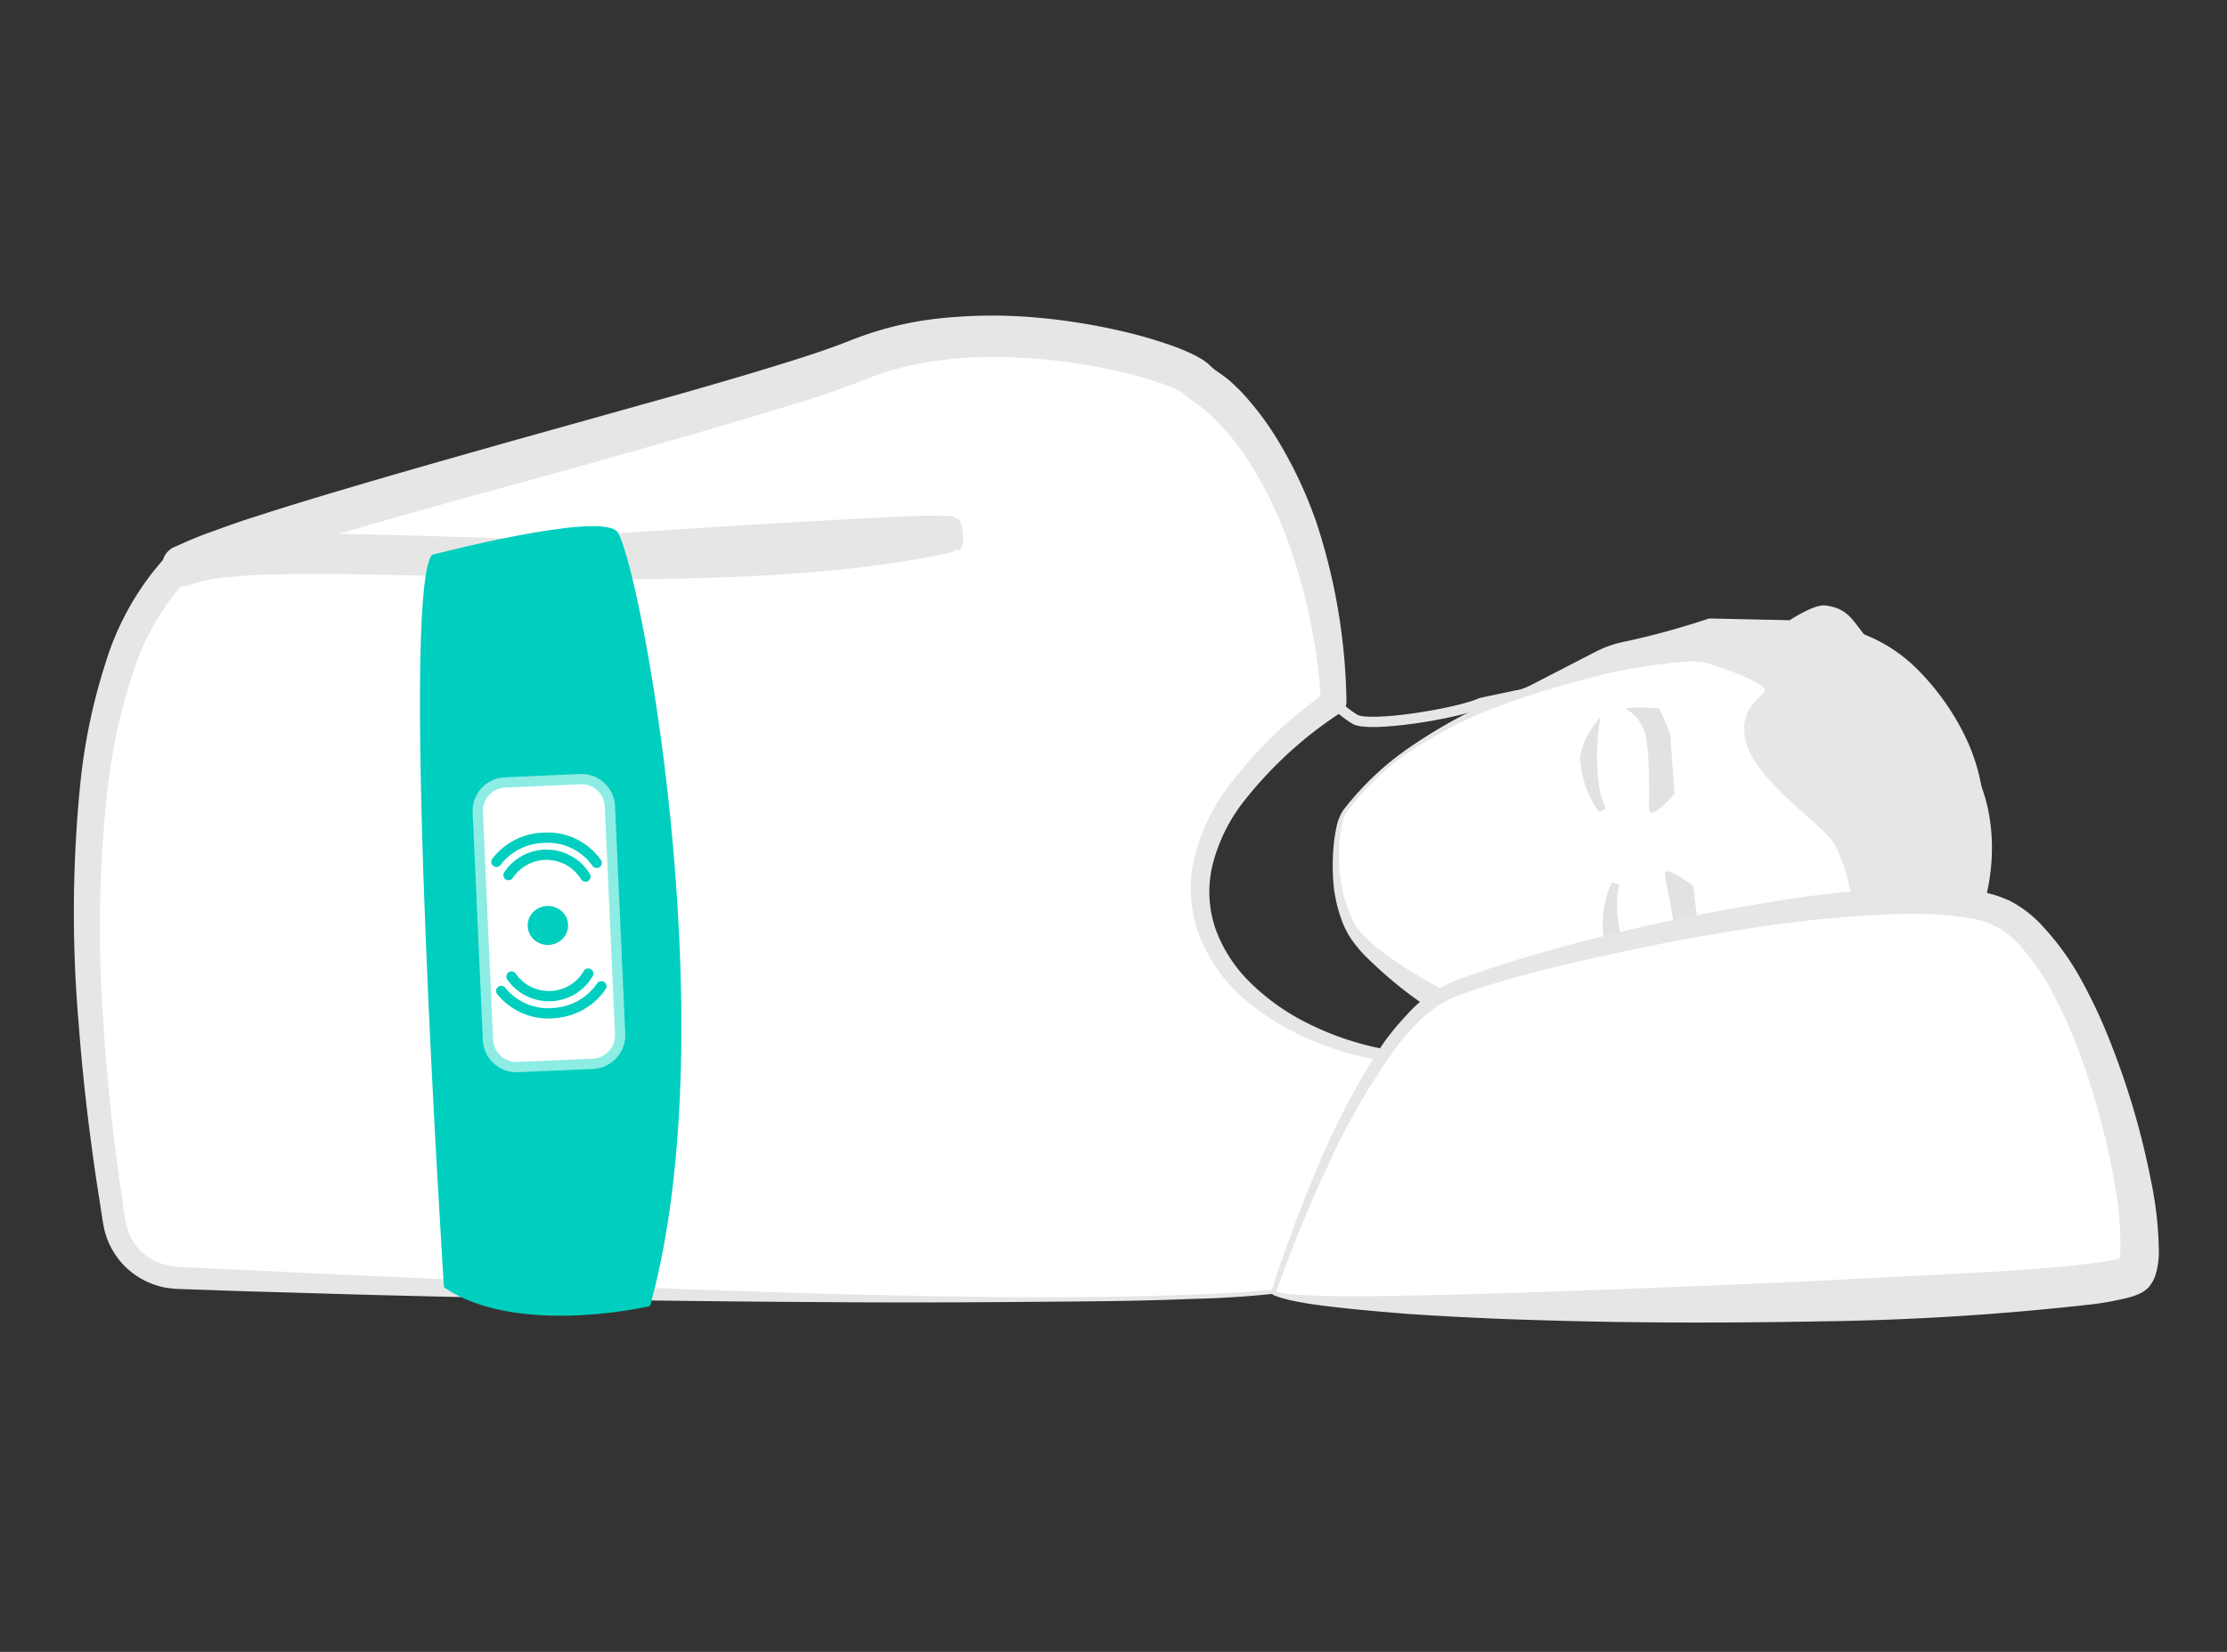
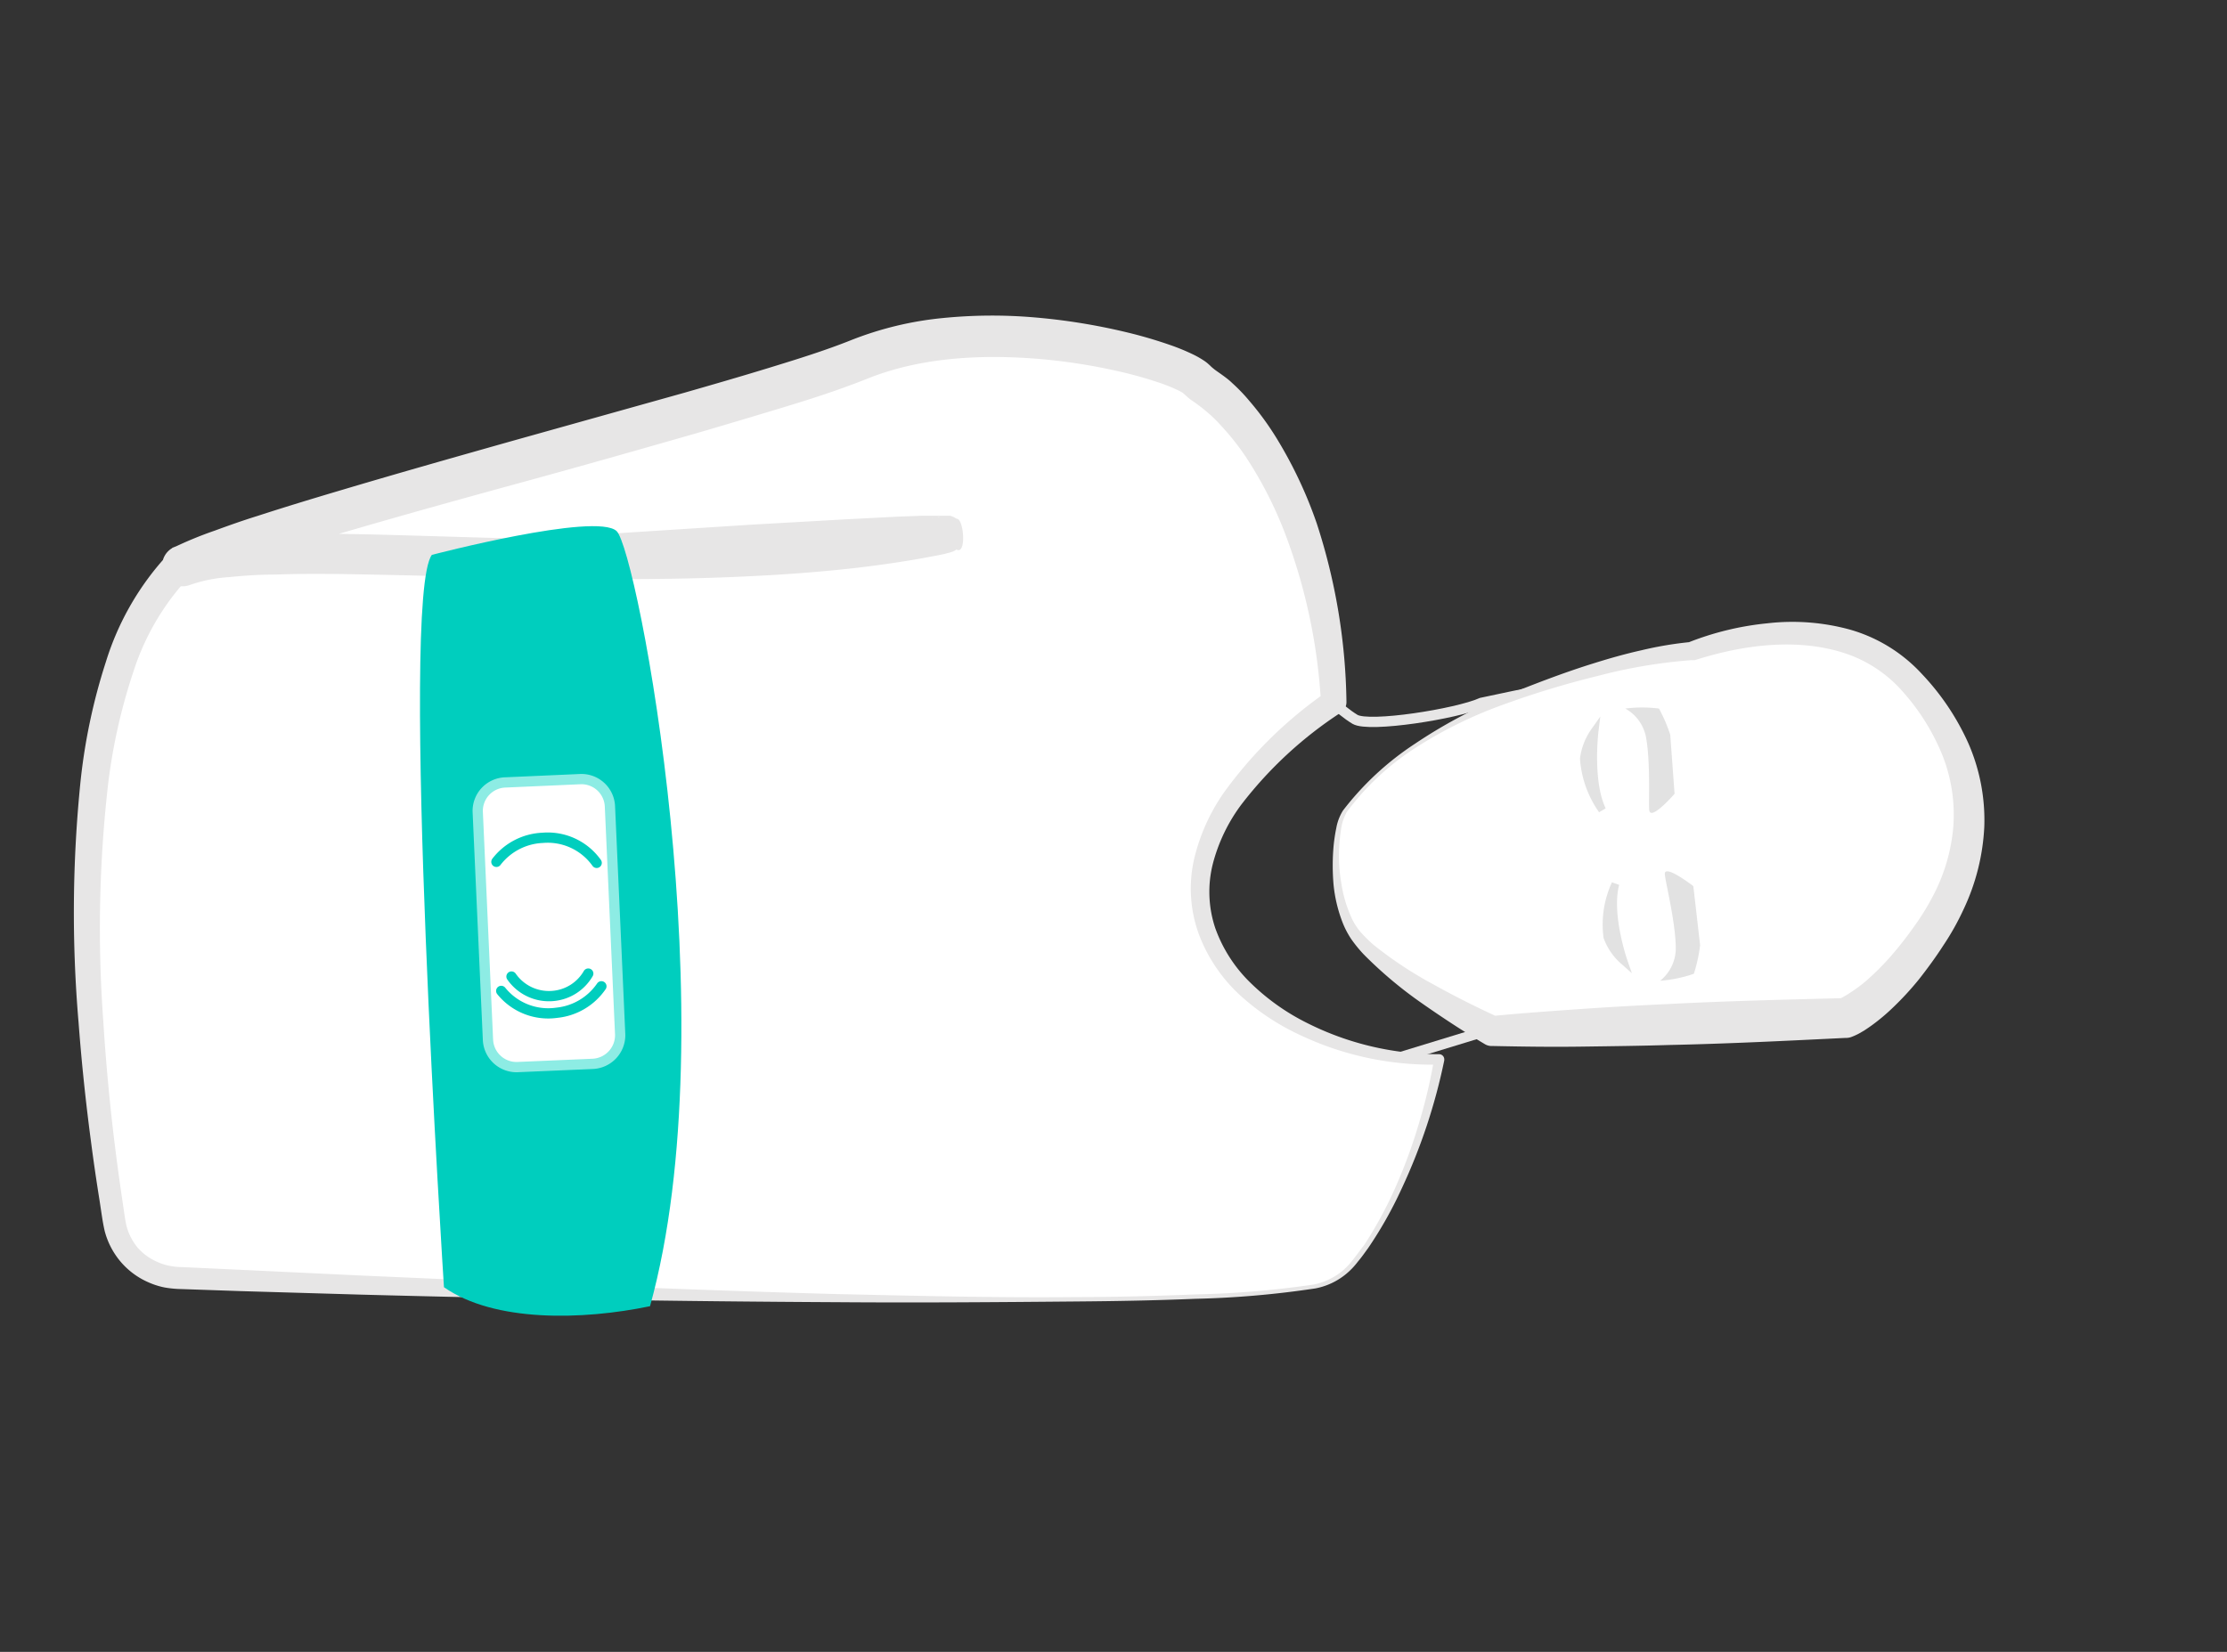
<svg xmlns="http://www.w3.org/2000/svg" id="Layer_1" data-name="Layer 1" viewBox="0 0 217 161">
  <rect x="0" y="0" width="217" height="161" fill="#333333" stroke="none" />
  <defs>
    <style>.cls-1,.cls-6{fill:none;}.cls-1{stroke:#e7e6e6;}.cls-1,.cls-6,.cls-8{stroke-miterlimit:10;}.cls-2,.cls-5{fill:#fff;}.cls-3{fill:#e7e6e6;}.cls-4{fill:#00cebe;}.cls-5{stroke:#8dece4;stroke-linecap:square;stroke-linejoin:round;}.cls-6{stroke:#00cebe;stroke-linecap:round;}.cls-7,.cls-8{fill:#e2e2e2;}.cls-8{stroke:#e2e2e2;stroke-width:0.75px;}</style>
  </defs>
  <title>electronic-belt-t</title>
  <path class="cls-1" d="M125.35,63.17s3.49,5,6.68,6.94c1.38.82,9.92-.53,12.33-1.61,0,0,18.63-4.06,29.34-5.15s13.13-1.27,7.84,9.89-2.83,16.87-2.83,16.87l-50.47,15.44L110.08,82.42Z" />
  <path class="cls-2" d="M128.06,125.4a6.51,6.51,0,0,0,3.73-2.17c3.64-4.26,7.16-12.76,8.44-20-17.18.33-36.95-16.07-10.28-34.81-.77-19-9.15-28.68-12.22-30.57a7,7,0,0,1-1.13-.9c-2-2-20.22-7.13-32.79-2C72.5,39.58,26.31,50.76,17.56,55.21c7.81-3.62,48.26,2.35,74.38-3.07,3.83-.79-40.78,2-41,2.12a6.41,6.41,0,0,1-3.44.35c-4-.67-15.24-1.74-30.07.42-12.85,12.81-8.88,48.45-6.29,64.14a6.45,6.45,0,0,0,6.1,5.41C37.12,125.41,112.53,128.38,128.06,125.4Z" />
  <path class="cls-3" d="M128,125.2a6.41,6.41,0,0,0,2.84-1.36,7.53,7.53,0,0,0,1.08-1.17c.34-.42.64-.87,1-1.31a39.66,39.66,0,0,0,3.1-5.74,50.41,50.41,0,0,0,2.24-6.13,49.69,49.69,0,0,0,1.49-6.33l.51.6a30,30,0,0,1-13.56-2.87A23.1,23.1,0,0,1,120.83,97a15.51,15.51,0,0,1-4-5.91,13,13,0,0,1-.5-7.25,18.87,18.87,0,0,1,2.92-6.58,41.51,41.51,0,0,1,10-9.81l-.53,1.08a55.23,55.23,0,0,0-3.46-16.42,38.62,38.62,0,0,0-3.73-7.37A23.75,23.75,0,0,0,119,41.51a13.45,13.45,0,0,0-1.38-1.35A17.29,17.29,0,0,0,116,38.94c-.19-.15-.36-.3-.53-.46l-.13-.11-.06-.06s0,0,0,0l0,0a4.68,4.68,0,0,0-.66-.35,15.87,15.87,0,0,0-1.81-.71,39.32,39.32,0,0,0-4-1.1,56,56,0,0,0-8.26-1.22c-5.52-.39-11.15,0-16.09,2-2.82,1.12-5.57,2-8.35,2.84s-5.55,1.67-8.33,2.48c-5.55,1.59-11.1,3.17-16.66,4.69S40,50,34.5,51.6c-2.76.8-5.51,1.62-8.23,2.49-1.35.44-2.71.89-4,1.36s-2.65,1-3.78,1.53l-1.73-3.57a12.37,12.37,0,0,1,2.71-.8q1.27-.22,2.49-.33c1.64-.16,3.23-.22,4.83-.25,3.17-.06,6.31,0,9.45.06,6.26.16,12.49.39,18.71.5s12.43.1,18.6-.2q4.64-.21,9.23-.7c1.53-.16,3-.36,4.56-.59.76-.11,1.52-.24,2.27-.37l1.12-.21.56-.11.28-.06h0l-.11,0a1.59,1.59,0,0,0-.36.19c-1-.55-.69,3.07,0,3a1.39,1.39,0,0,0,.55.25l.12,0H91l-1.14,0-2.32.07-4.66.21-9.34.49-18.69,1.1-2.33.15L51.39,56h-.18c-.1,0,.69-.17.39-.1l-.35.13a6.44,6.44,0,0,1-.72.2,8.1,8.1,0,0,1-2.94.14l-1.18-.19L45.28,56a87,87,0,0,0-9.16-.62,119.74,119.74,0,0,0-18.43,1.15l.85-.42A24.33,24.33,0,0,0,13,65.46a55.76,55.76,0,0,0-2.47,11,123.79,123.79,0,0,0-.47,23q.36,5.76,1.05,11.51.35,2.87.77,5.73l.21,1.43c.07.47.15,1,.23,1.33a5.52,5.52,0,0,0,1.08,2.13A5.36,5.36,0,0,0,15.35,123a5,5,0,0,0,1.15.37,6.82,6.82,0,0,0,1.28.13l5.8.27,11.61.55c15.48.68,31,1.39,46.44,1.81,7.75.17,15.49.37,23.24.29,3.87,0,7.74-.1,11.61-.26A92.45,92.45,0,0,0,128,125.2Zm.08.39a92.34,92.34,0,0,1-11.6,1c-3.88.16-7.75.23-11.63.26-7.75.07-15.5.13-23.25.07q-23.25-.12-46.5-.74l-11.62-.34-5.81-.2a10.59,10.59,0,0,1-1.6-.15,7.37,7.37,0,0,1-1.61-.51,7.44,7.44,0,0,1-2.7-2,7.59,7.59,0,0,1-1.56-3c-.13-.58-.2-1-.28-1.52L9.7,117c-.31-1.93-.59-3.85-.84-5.78q-.77-5.79-1.21-11.63a126,126,0,0,1,.2-23.46,57.41,57.41,0,0,1,2.47-11.63A27.15,27.15,0,0,1,16.4,54a1.57,1.57,0,0,1,.83-.42h0a124.51,124.51,0,0,1,18.91-1.41,92.49,92.49,0,0,1,9.53.51l1.2.15L48,53a4.89,4.89,0,0,0,1.71-.11c.13,0,.27-.07.4-.12l.2-.08a4.51,4.51,0,0,1,.46-.11h.33l1.19-.09,2.34-.16,18.7-1.2,9.37-.53,4.69-.24,2.36-.09,1.21,0h1l.23,0,.2,0,.19,0a1.84,1.84,0,0,1,.62.29c.72-.08,1,3.57,0,3a1.7,1.7,0,0,1-.42.22l-.25.08-.25.06L92,54l-.59.12-1.18.22c-.78.15-1.57.28-2.35.4-1.57.25-3.15.46-4.72.64-3.15.35-6.3.59-9.45.75-6.3.33-12.58.36-18.85.28S42.34,56.12,36.12,56c-3.11-.06-6.21-.11-9.28,0-1.53,0-3.05.1-4.52.25a14.23,14.23,0,0,0-3.92.8h0a2,2,0,0,1-1.7-3.58,37.49,37.49,0,0,1,4.22-1.75c1.39-.51,2.77-1,4.16-1.43,2.77-.9,5.54-1.74,8.31-2.56,5.54-1.65,11.1-3.22,16.65-4.79l16.64-4.66c2.76-.79,5.52-1.59,8.26-2.43s5.48-1.69,8-2.7A32.87,32.87,0,0,1,91.85,31a48.45,48.45,0,0,1,9-.06,60,60,0,0,1,8.82,1.42A44.33,44.33,0,0,1,114,33.62a20.83,20.83,0,0,1,2.2.9,9,9,0,0,1,1.22.7,3.66,3.66,0,0,1,.4.33l.09.08,0,0,.07.07a3.47,3.47,0,0,0,.29.25c.22.2,1.25.84,1.78,1.37a16.75,16.75,0,0,1,1.66,1.72,28.21,28.21,0,0,1,2.71,3.72A42.26,42.26,0,0,1,128.3,51a58.53,58.53,0,0,1,2.9,17.44v0a1.22,1.22,0,0,1-.53,1,39.14,39.14,0,0,0-9.73,9,16.64,16.64,0,0,0-2.77,5.79,11.14,11.14,0,0,0,.25,6.24,14,14,0,0,0,3.49,5.38,21.62,21.62,0,0,0,5.38,3.82,28.5,28.5,0,0,0,12.93,3.08h0a.5.5,0,0,1,.51.49s0,.07,0,.11a56.15,56.15,0,0,1-4.17,12.54,39.37,39.37,0,0,1-3.25,5.76c-.33.45-.64.9-1,1.32a7.11,7.11,0,0,1-1.17,1.22A6.64,6.64,0,0,1,128.1,125.59Z" />
  <path class="cls-4" d="M42.08,54.08s16-4.18,18-2.32S71,99.64,63.34,127.31c-6.59,1.37-15.16,1.58-20.08-1.85C43.26,125.46,38.91,58.4,42.08,54.08Z" />
  <path class="cls-5" d="M57.76,103.69l-7.21.31a2.79,2.79,0,0,1-3-2.61l-1-22.27a2.78,2.78,0,0,1,2.71-2.86l7.22-.32a2.78,2.78,0,0,1,2.95,2.61l1,22.27A2.8,2.8,0,0,1,57.76,103.69Z" />
-   <ellipse class="cls-4" cx="53.39" cy="90.2" rx="1.97" ry="1.9" transform="translate(-3.01 1.85) rotate(-1.93)" />
  <path class="cls-6" d="M49.84,95.18A4.44,4.44,0,0,0,54,97.06a4.39,4.39,0,0,0,3.32-2.17" />
  <path class="cls-6" d="M48.84,96.58a5.88,5.88,0,0,0,5.41,2.13,6,6,0,0,0,4.35-2.58" />
-   <path class="cls-6" d="M57.05,85.44a4.45,4.45,0,0,0-7.5-.15" />
  <path class="cls-6" d="M58.14,84.1a5.85,5.85,0,0,0-5.26-2.44A6,6,0,0,0,48.37,84" />
  <path class="cls-2" d="M131,79.08s4-6.46,15.82-11,18-4.67,18-4.67,13.75-5.53,21.46,3,6.61,17.41,1.89,24.47-8.35,8.35-8.35,8.35l-34.38,1.28s-11.43-5.87-13.75-10S130.2,80.1,131,79.08Z" />
  <path class="cls-3" d="M130.86,79a28.51,28.51,0,0,1,7-6.5,48.9,48.9,0,0,1,8.43-4.54c3-1.21,5.94-2.36,9-3.31,1.53-.48,3.08-.92,4.65-1.27a35.3,35.3,0,0,1,4.85-.81l-.31.06a28.53,28.53,0,0,1,7.74-1.88,21.22,21.22,0,0,1,8.06.62,15.16,15.16,0,0,1,7,4.33,24.13,24.13,0,0,1,4.52,6.75,18.7,18.7,0,0,1,1.55,8.14,21.16,21.16,0,0,1-2,8,25.4,25.4,0,0,1-2,3.57c-.72,1.12-1.52,2.21-2.35,3.27a29.46,29.46,0,0,1-2.79,3,18.58,18.58,0,0,1-1.64,1.37c-.29.22-.6.43-.92.64l-.52.3a6.05,6.05,0,0,1-.68.31,1.45,1.45,0,0,1-.5.11h-.09c-5.73.28-11.45.57-17.19.69-2.86.09-5.73.12-8.6.16s-5.73,0-8.6-.06h-.19a1.3,1.3,0,0,1-.56-.16c-2.13-1.27-4.16-2.6-6.16-4a40.52,40.52,0,0,1-5.67-4.76,13.44,13.44,0,0,1-1.21-1.48,8.51,8.51,0,0,1-.89-1.72,14,14,0,0,1-.85-3.63,21.55,21.55,0,0,1,0-3.68,16.31,16.31,0,0,1,.27-1.82A4.77,4.77,0,0,1,130.86,79Zm.33.23a4.61,4.61,0,0,0-.52,1.62,17.69,17.69,0,0,0-.18,1.77,15.54,15.54,0,0,0,.22,3.54,12.65,12.65,0,0,0,1,3.33,5.82,5.82,0,0,0,.91,1.4,13.84,13.84,0,0,0,1.22,1.2A38.35,38.35,0,0,0,139.77,96c2.07,1.15,4.22,2.23,6.36,3.2l-.75-.17c2.86-.28,5.72-.48,8.58-.68s5.73-.36,8.59-.49c5.73-.3,11.46-.43,17.19-.58l-.59.11a.8.8,0,0,0,.19-.09,1.73,1.73,0,0,0,.33-.17,7.4,7.4,0,0,0,.68-.42,14.43,14.43,0,0,0,1.36-1,25.15,25.15,0,0,0,2.54-2.52,35.81,35.81,0,0,0,2.27-2.9,23.72,23.72,0,0,0,1.88-3.06,17.62,17.62,0,0,0,1.94-6.76,15.79,15.79,0,0,0-1.09-6.91,21.35,21.35,0,0,0-3.82-6.12,12.8,12.8,0,0,0-5.82-3.82c-4.56-1.45-9.81-.77-14.45.72l-.06,0a1.09,1.09,0,0,1-.25,0,50.69,50.69,0,0,0-9.2,1.55,87.64,87.64,0,0,0-9.07,2.75,42.07,42.07,0,0,0-8.5,4.15A25.41,25.41,0,0,0,131.19,79.2Z" />
-   <path class="cls-3" d="M182.86,106.51c.64-.64,1.16-1.05,1.25-1.13,3.13-2.61,5.57-9.59,5.57-9.59C197.06,85,193,76.44,192.85,76.15s-.3-.61-.45-.89c-.05-.1-.1-.2-.16-.3s-.17-.32-.26-.46a35.3,35.3,0,0,0-8.63-10c-.32-.33-1.23-2.08-1.46-2.35-1.42-1.73-1.81-2.87-4.06-3.14-1.09-.12-3.44,1.44-3.44,1.44l-7.85-.17a78.38,78.38,0,0,1-8,2.21,11.06,11.06,0,0,0-3,1L148.74,67c.89,0,15-3.13,17.36-2.44,3.08.92,6,2.19,5.88,2.76s-2.84,1.69-1.78,5.23,6.89,7.51,8.3,9.37,3.46,9.49.73,10.48S175.5,96.23,174,95.7s-3.06,1.76-3.49,3.61-6.79,1.7-9.25,2.7-7.1,1.49-4.66,2.67,7.6,1,8.29,1.75,2.8,2.07,1.84,3.87-2.17,2.69-6.33,3.36-8.11,1.25-10.93-.55L148,114h0a20.12,20.12,0,0,1,3.56.29,7.71,7.71,0,0,0,2.31.34c1.11-.28,1.61.11,2.66.17a8.27,8.27,0,0,0,2.13-.28c2-.36,3-.58,4-.77,1.28-.24,3.9-.72,5-.84.13,0,.63-.06,1.3-.18l.63-.12q.65-.14,1.38-.33a39.9,39.9,0,0,0,5.07-1.71c2.27-1,2.13-1.13,4.22-2.06a5.72,5.72,0,0,0,1.66-1C182.28,107.18,182.37,107,182.86,106.51Z" />
  <path class="cls-7" d="M163.17,77.37S160.89,80,160.71,79c-.1-.54.15-4.73-.34-7.24a4.07,4.07,0,0,0-2-2.7,12.91,12.91,0,0,1,3.28,0,14.72,14.72,0,0,1,1.1,2.56Z" />
  <path class="cls-7" d="M165,86.37s-2.79-2.17-2.78-1.19c0,.56,1.07,4.7,1.07,7.32a4.11,4.11,0,0,1-1.52,3.09,12.9,12.9,0,0,0,3.28-.68,15.24,15.24,0,0,0,.61-2.78Z" />
  <path class="cls-8" d="M155.38,71.27s-.6,4.89.74,7.68a9.93,9.93,0,0,1-1.79-5A6,6,0,0,1,155.38,71.27Z" />
  <path class="cls-8" d="M158.19,93.63s-1.57-4.54-.78-7.48a9.42,9.42,0,0,0-.79,5.18A5.67,5.67,0,0,0,158.19,93.63Z" />
-   <path class="cls-2" d="M124.09,126s8.25-25.49,16.94-29.3S185,85,194.56,88.83s15.86,32.66,13.41,35.38S128.94,128.65,124.09,126Z" />
-   <path class="cls-3" d="M123.91,126.1a.94.94,0,0,1,0-.34l.07-.2.12-.39.26-.8.54-1.57c.36-1,.74-2.1,1.13-3.14.78-2.08,1.6-4.15,2.48-6.19a69.09,69.09,0,0,1,6.3-11.81A26.68,26.68,0,0,1,137,99a13.51,13.51,0,0,1,2.62-2.3,16.49,16.49,0,0,1,3.15-1.46c1.05-.39,2.11-.76,3.17-1.1,4.26-1.37,8.57-2.5,12.9-3.53S167.54,88.73,172,88a111.62,111.62,0,0,1,13.36-1.47,38.09,38.09,0,0,1,6.89.27,11.57,11.57,0,0,1,3.59,1,11.37,11.37,0,0,1,3,2.26,26.18,26.18,0,0,1,4.11,5.72A51.17,51.17,0,0,1,205.8,102a76,76,0,0,1,3.79,13.06,35.64,35.64,0,0,1,.77,7,7.64,7.64,0,0,1-.32,2.18l-.12.34a3.35,3.35,0,0,1-.24.45c-.1.15-.19.29-.31.44a4.11,4.11,0,0,1-.63.49,6,6,0,0,1-1.22.48,28.54,28.54,0,0,1-3.53.67,264.7,264.7,0,0,1-26.72,1.68c-8.89.16-17.78.17-26.67-.1q-6.66-.18-13.32-.62c-2.22-.18-4.44-.36-6.66-.61-1.11-.12-2.22-.26-3.32-.43-.55-.1-1.11-.2-1.66-.32l-.82-.22-.41-.14A1.37,1.37,0,0,1,123.91,126.1Zm.37-.15a.42.42,0,0,1,.27,0l.39.08a7,7,0,0,0,.8.1c.55.06,1.09.09,1.64.11,1.1.06,2.21.09,3.31.1,2.21,0,4.42,0,6.63-.07,4.43-.07,8.85-.22,13.28-.36,8.85-.32,17.69-.65,26.53-1.08l13.24-.67c4.4-.23,8.83-.46,13.12-1a24.38,24.38,0,0,0,3-.46c.21-.05.37-.12.34-.09a.87.87,0,0,0-.3.25s-.06,0-.08.09a.31.31,0,0,0,0,.09.14.14,0,0,1,0-.06,4.79,4.79,0,0,0,.16-1.09,31.53,31.53,0,0,0-.51-6.23,71.9,71.9,0,0,0-3.29-12.54,48.61,48.61,0,0,0-2.57-5.91,23.17,23.17,0,0,0-3.5-5.14,8.52,8.52,0,0,0-2.23-1.76,8.85,8.85,0,0,0-2.76-.85,35.08,35.08,0,0,0-6.37-.38,111.37,111.37,0,0,0-13.09,1.14c-4.36.61-8.71,1.39-13,2.29s-8.63,1.88-12.86,3.1c-1.05.3-2.1.63-3.14,1a15.25,15.25,0,0,0-2.9,1.24,12.37,12.37,0,0,0-2.43,2,23.82,23.82,0,0,0-2.09,2.48,67.17,67.17,0,0,0-6.55,11.43q-1.41,3-2.65,6.08c-.42,1-.83,2.05-1.22,3.09l-.58,1.55-.28.78-.14.39-.07.2C124.31,126,124.33,126.06,124.28,126Z" />
</svg>